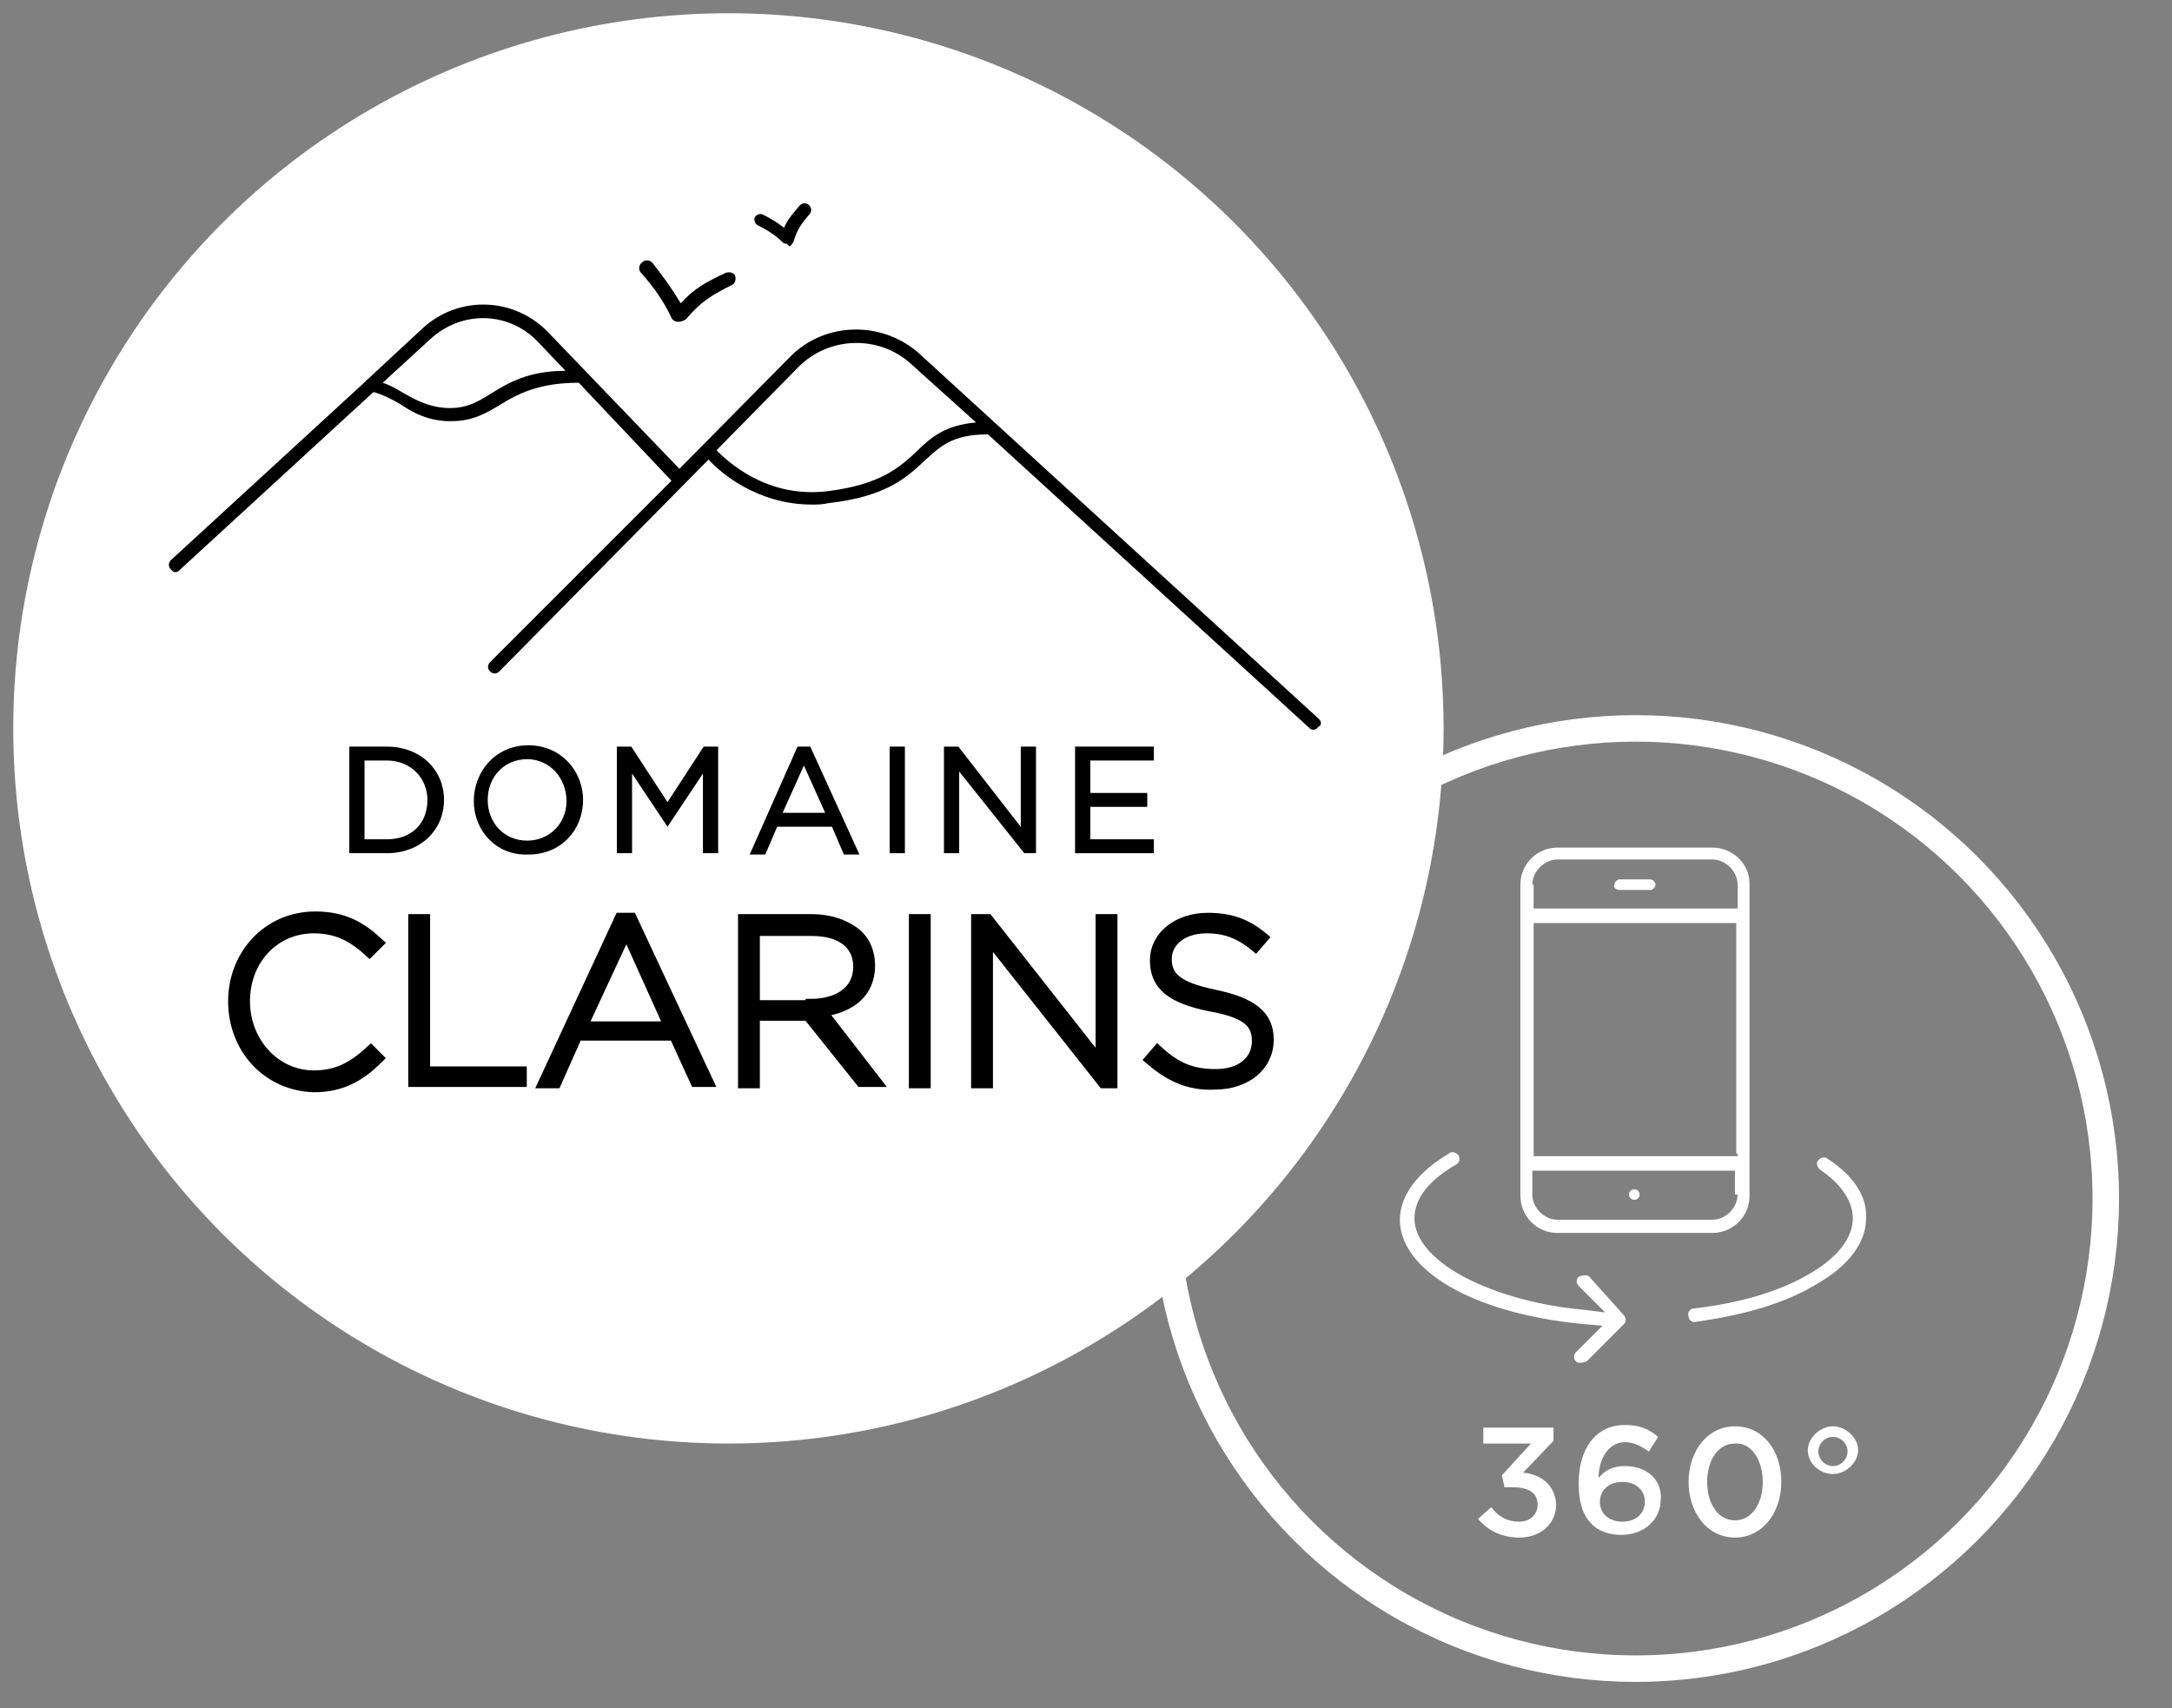
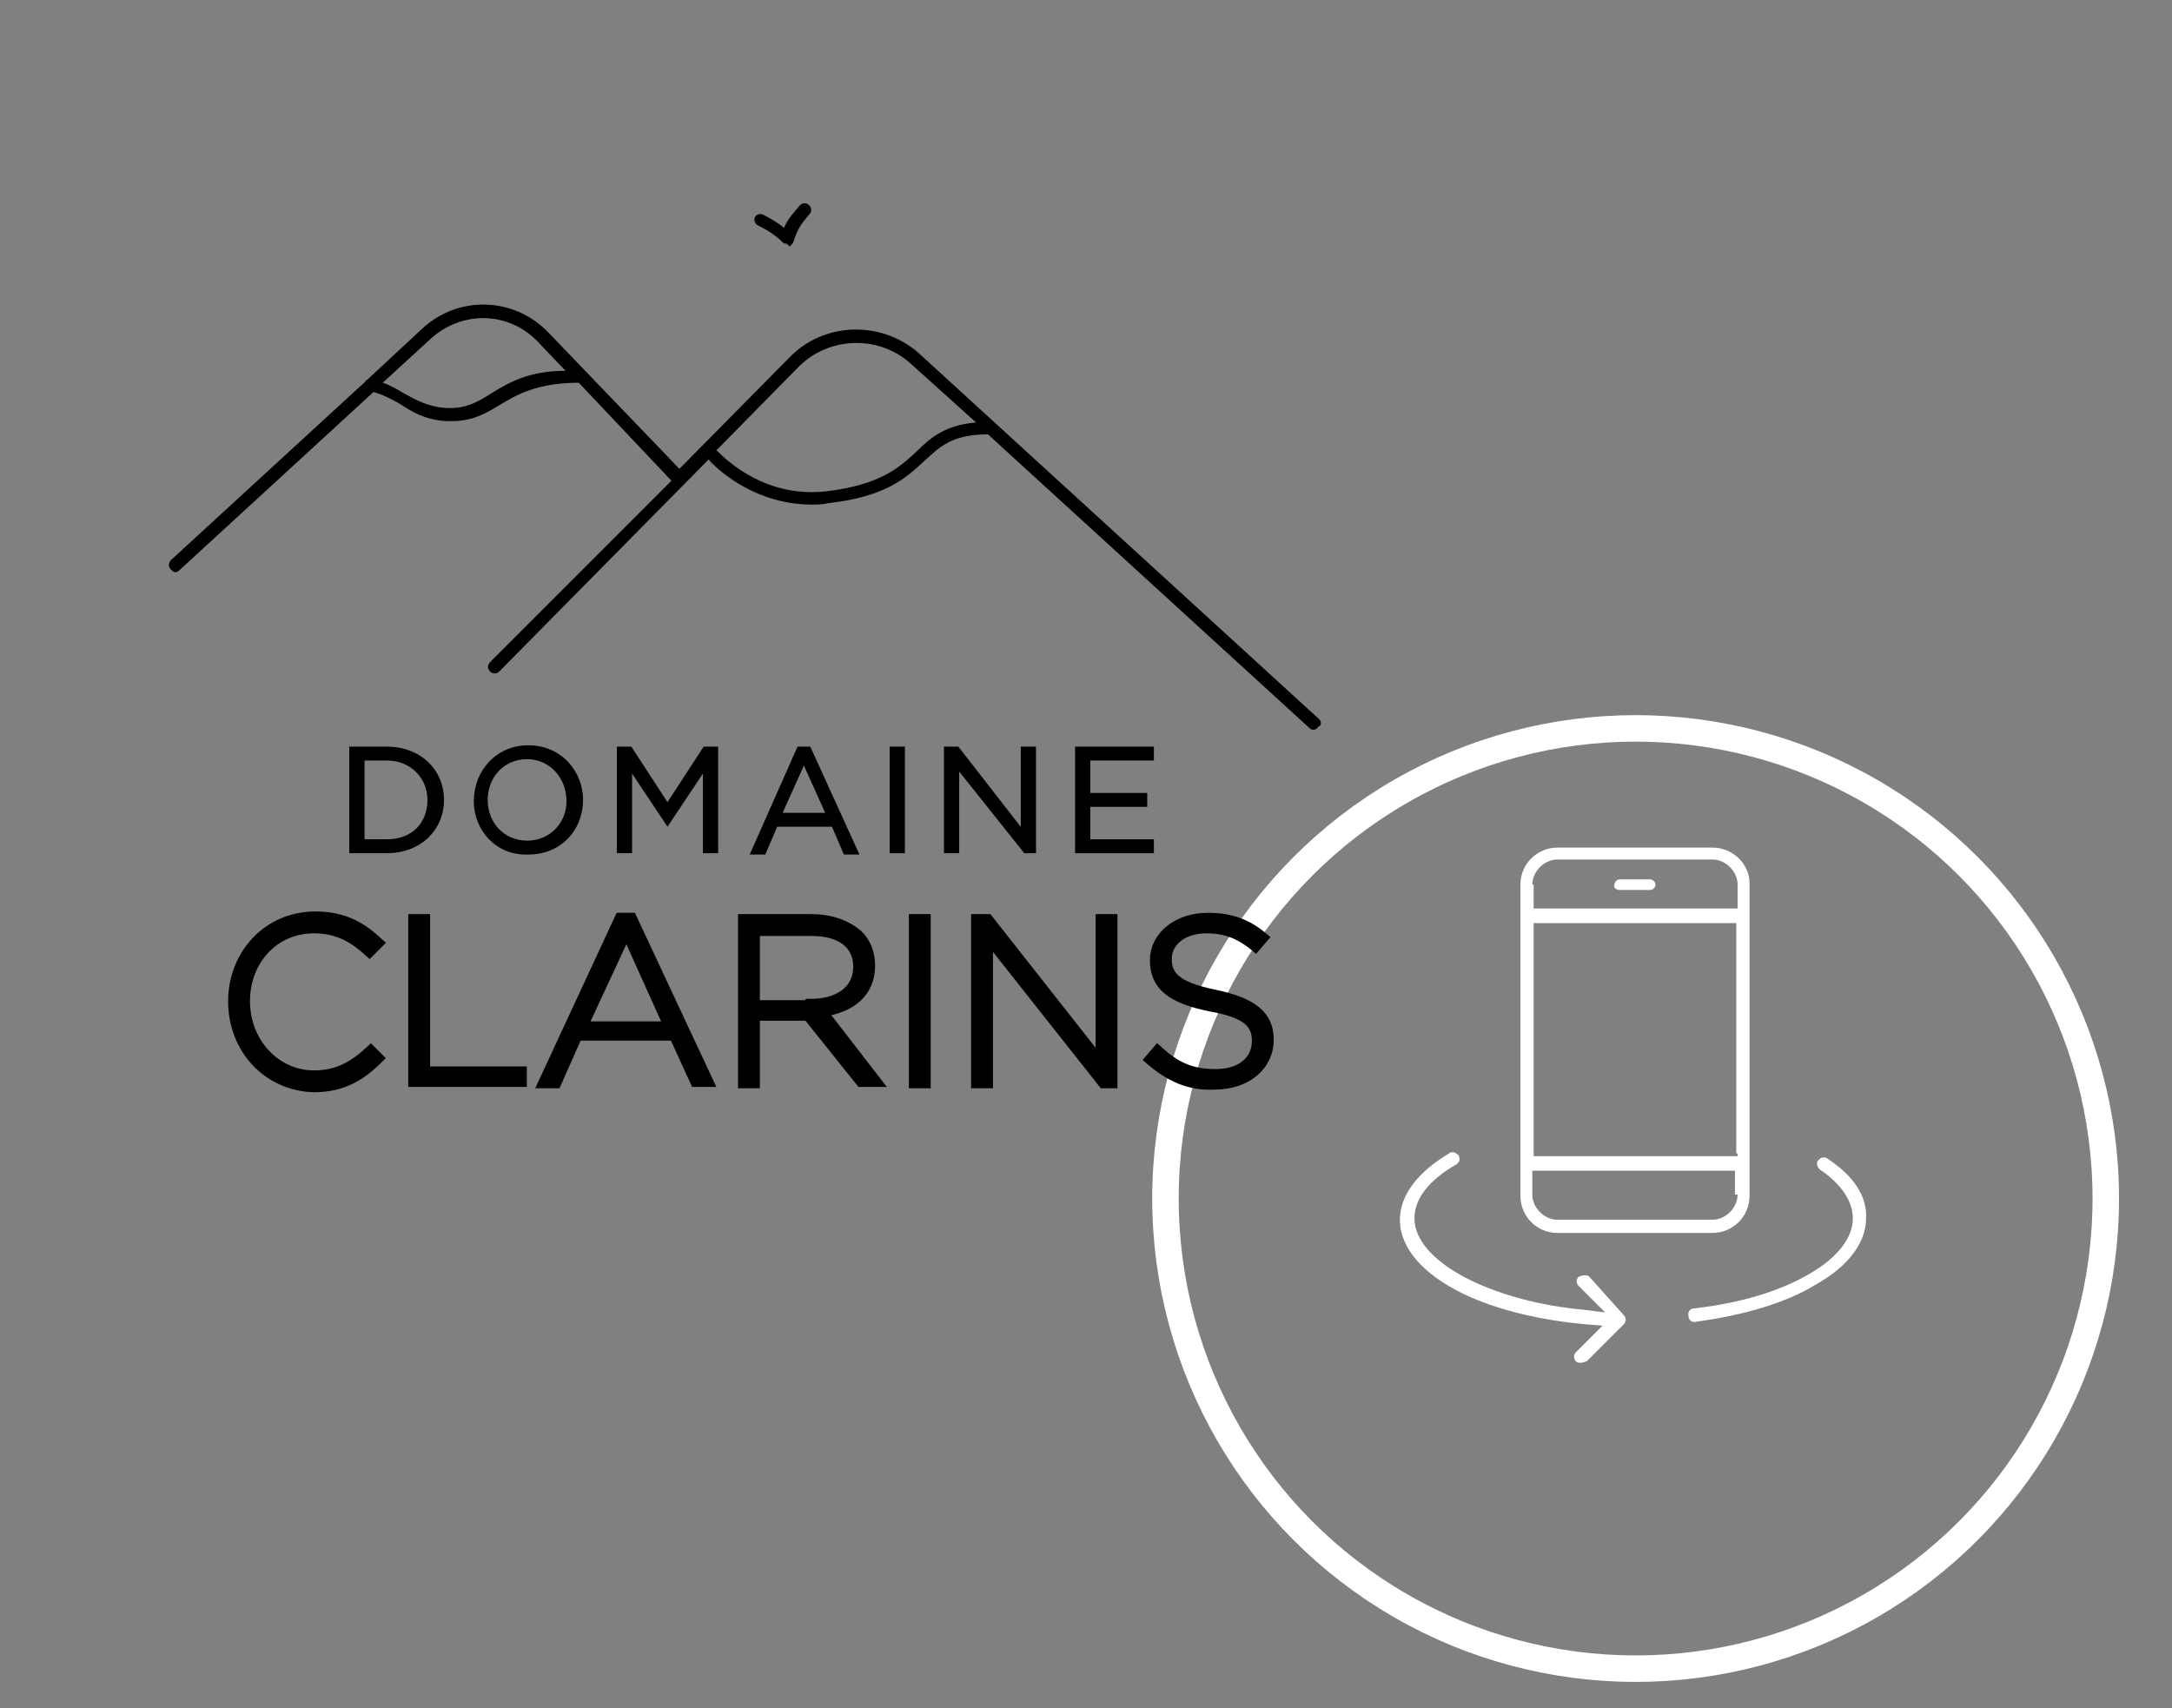
<svg xmlns="http://www.w3.org/2000/svg" version="1.1" id="Calque_1" x="0px" y="0px" viewBox="0 0 164 129" style="enable-background:new 0 0 164 129;" xml:space="preserve">
  <rect x="0" y="0" width="164" height="129" fill="#808080" stroke="none" />
  <style type="text/css">
	.st0{fill:none;stroke:#FFFFFF;stroke-width:2;stroke-miterlimit:10;}
	.st1{fill:#FFFFFF;}
	.st2{stroke:#000000;stroke-width:0.25;stroke-miterlimit:10;}
	.st3{stroke:#000000;stroke-width:0.75;stroke-miterlimit:10;}
</style>
  <circle class="st0" cx="123.5" cy="90.5" r="35.5" />
-   <circle class="st1" cx="55" cy="55" r="54" />
  <path d="M99.6,54.3L69.3,26.6c-2.8-2.4-7.1-2.3-9.7,0.4l-8.3,8.4l-9.9-10.3c-2.6-2.7-6.8-2.8-9.5-0.3l-4.2,3.9c0,0-0.1,0-0.1,0.1  L12.9,42.3c-0.2,0.2-0.2,0.5,0,0.7c0.1,0.1,0.2,0.2,0.3,0.2c0.1,0,0.2,0,0.3-0.1l14.7-13.5c0.7,0.2,1.3,0.5,2,0.9  c0.9,0.6,1.9,1.2,3.5,1.3c0.1,0,0.2,0,0.4,0c1.6,0,2.6-0.6,3.6-1.2c1.3-0.8,2.9-1.7,6-1.7l7,7.4L37,50c-0.2,0.2-0.2,0.5,0,0.7  s0.5,0.2,0.7,0l15.8-16c0.9,1,3.7,3.4,7.8,3.4c0.4,0,0.8,0,1.2-0.1c4.4-0.5,5.9-1.9,7.3-3.2c1.2-1.1,2.1-2,4.8-2L98.9,55  c0.1,0.1,0.2,0.1,0.3,0.1c0.1,0,0.3-0.1,0.3-0.2C99.8,54.8,99.8,54.5,99.6,54.3z M37.1,29.7c-1.1,0.7-2,1.2-3.5,1.1  c-1.3-0.1-2.2-0.6-3.1-1.1c-0.5-0.3-1-0.6-1.6-0.8l3.6-3.3c2.4-2.2,6-2.1,8.2,0.3l2,2.1C39.9,28,38.4,28.9,37.1,29.7z M69.2,34.1  c-1.3,1.2-2.7,2.5-6.8,3c-4.5,0.5-7.4-2.2-8.3-3.1l6.2-6.3c2.3-2.3,6-2.4,8.4-0.3l5,4.5C71.4,32.1,70.3,33,69.2,34.1z" />
-   <path d="M51.2,24.3C51.2,24.3,51.1,24.3,51.2,24.3c-0.2,0-0.4-0.1-0.5-0.3c-0.5-1.1-1.3-2.3-2.3-3.4c-0.2-0.2-0.2-0.6,0.1-0.8  c0.2-0.2,0.6-0.2,0.8,0.1c0.8,1,1.5,2,2.1,3c1-1.1,1.9-1.6,3.4-2.3c0.3-0.1,0.6,0,0.7,0.2c0.1,0.3,0,0.6-0.2,0.7  c-1.6,0.8-2.4,1.3-3.5,2.6C51.5,24.3,51.3,24.3,51.2,24.3z" />
  <path d="M59.4,18.4c-0.1,0-0.2,0-0.3-0.1c-0.5-0.5-1.1-0.9-1.9-1.3c-0.2-0.1-0.3-0.4-0.2-0.6c0.1-0.2,0.4-0.3,0.6-0.2  c0.6,0.3,1.1,0.6,1.6,1c0.3-0.7,0.7-1.1,1.2-1.7c0.2-0.2,0.5-0.2,0.7,0c0.2,0.2,0.2,0.5,0,0.7c-0.6,0.7-0.9,1.1-1.2,2.1  c-0.1,0.1-0.2,0.3-0.3,0.3C59.4,18.4,59.4,18.4,59.4,18.4z" />
  <g>
    <g>
      <path class="st2" d="M26.5,56.5h2.7c2.5,0,4.2,1.7,4.2,3.9v0c0,2.2-1.7,3.9-4.2,3.9h-2.7V56.5z M29.2,63.5c2,0,3.2-1.3,3.2-3.1v0    c0-1.7-1.3-3.1-3.2-3.1h-1.8v6.2H29.2z" />
      <path class="st2" d="M35.9,60.5L35.9,60.5c0-2.2,1.6-4.1,4-4.1c2.4,0,4,1.9,4,4v0c0,2.2-1.6,4-4,4C37.5,64.5,35.9,62.6,35.9,60.5z     M42.9,60.5L42.9,60.5c0-1.8-1.3-3.3-3.1-3.3s-3.1,1.4-3.1,3.2v0c0,1.8,1.3,3.2,3.1,3.2S42.9,62.2,42.9,60.5z" />
      <path class="st2" d="M46.7,56.5h0.9l2.8,4.3l2.8-4.3h0.9v7.8h-0.9V58l-2.8,4.2h0L47.6,58v6.3h-0.9V56.5z" />
      <path class="st2" d="M60.3,56.5h0.8l3.6,7.9h-0.9l-0.9-2.1h-4.3l-0.9,2.1h-0.9L60.3,56.5z M62.5,61.5l-1.8-4l-1.8,4H62.5z" />
      <path class="st2" d="M67.3,56.5h0.9v7.8h-0.9V56.5z" />
      <path class="st2" d="M71.5,56.5h0.8l4.9,6.3v-6.3h0.9v7.8h-0.7l-5.1-6.4v6.4h-0.9V56.5z" />
      <path class="st2" d="M81.3,56.5H87v0.8h-4.8V60h4.3v0.8h-4.3v2.7h4.8v0.8h-5.7V56.5z" />
    </g>
  </g>
  <g>
    <g>
      <path class="st3" d="M17.6,75.6L17.6,75.6c0-3.5,2.6-6.4,6.2-6.4c2.2,0,3.5,0.8,4.8,2l-0.7,0.7c-1.1-1-2.3-1.8-4.2-1.8    c-3,0-5.2,2.4-5.2,5.5v0c0,3.1,2.3,5.6,5.2,5.6c1.8,0,3-0.7,4.3-1.9l0.6,0.6c-1.3,1.3-2.7,2.2-4.9,2.2    C20.2,82,17.6,79.2,17.6,75.6z" />
      <path class="st3" d="M31.2,69.4h0.9v11.5h7.3v0.8h-8.2V69.4z" />
      <path class="st3" d="M46.8,69.3h0.9l5.8,12.4h-1l-1.6-3.5h-7.3L42,81.8h-1L46.8,69.3z M50.5,77.5l-3.2-7.1L44,77.5H50.5z" />
      <path class="st3" d="M56.1,69.4h5.2c1.5,0,2.7,0.5,3.5,1.2c0.6,0.6,0.9,1.4,0.9,2.3v0c0,2.1-1.5,3.2-3.6,3.5l4.1,5.3H65L61,76.7    h-4v5.1h-0.9V69.4z M61.2,75.8c2.1,0,3.6-1,3.6-2.8v0c0-1.7-1.3-2.7-3.5-2.7H57v5.6H61.2z" />
      <path class="st3" d="M69,69.4h0.9v12.4H69V69.4z" />
      <path class="st3" d="M73.7,69.4h0.9l8.5,10.8V69.4h0.9v12.4h-0.7l-8.7-11v11h-0.9V69.4z" />
      <path class="st3" d="M86.8,80l0.6-0.7c1.4,1.3,2.6,1.8,4.4,1.8c1.9,0,3.1-1,3.1-2.5v0c0-1.3-0.7-2.1-3.5-2.6    c-3-0.6-4.2-1.6-4.2-3.5v0c0-1.8,1.7-3.2,4-3.2c1.8,0,3,0.5,4.2,1.5l-0.6,0.7c-1.2-1-2.3-1.4-3.7-1.4c-1.8,0-3,1-3,2.3v0    c0,1.3,0.7,2.1,3.6,2.7c2.9,0.6,4.1,1.6,4.1,3.4v0c0,2-1.7,3.4-4.1,3.4C89.8,82,88.3,81.3,86.8,80z" />
    </g>
  </g>
  <path class="st1" d="M138,87.5L138,87.5c-0.1-0.1-0.2-0.1-0.3-0.1c-0.2,0-0.3,0.1-0.4,0.2c-0.2,0.2-0.1,0.5,0.1,0.7  c1.2,0.8,2.5,2.1,2.5,3.7c0,1.5-1.2,3-3.3,4.2c-2.2,1.3-5.2,2.2-8.7,2.6c-0.3,0-0.5,0.3-0.4,0.6c0,0.3,0.3,0.5,0.6,0.4  c3.6-0.5,6.7-1.4,9-2.8c2.5-1.4,3.8-3.2,3.8-5C141,90.4,140,88.8,138,87.5z" />
  <path class="st1" d="M120,96.4c-0.1-0.1-0.2-0.1-0.4-0.1s-0.3,0.1-0.4,0.1c-0.2,0.2-0.2,0.5,0,0.7l2,2l-1.6-0.2  c-3.3-0.3-6.2-1.1-8.5-2.2c-2.7-1.3-4.3-3-4.3-4.7c0-1.5,1.1-2.9,3.2-4.1c0.1-0.1,0.2-0.2,0.2-0.3c0-0.1,0-0.3-0.1-0.4  c-0.1-0.1-0.3-0.2-0.4-0.2c-0.1,0-0.2,0-0.3,0.1c-3,1.8-3.7,3.7-3.7,5c0,2.1,1.7,4.1,4.8,5.6c2.5,1.2,5.8,2,9.3,2.3l1.2,0.1l-2,2  c-0.2,0.2-0.2,0.5,0,0.7c0.1,0.1,0.2,0.1,0.4,0.1c0.1,0,0.3-0.1,0.4-0.1l2.8-2.8c0.2-0.2,0.2-0.5,0-0.7L120,96.4z" />
  <g>
    <path class="st1" d="M129.3,64h-11.7c-1.5,0-2.8,1.2-2.8,2.8v1.4v0.4v0.1v0.1V69v0.1v0.1v0.3v0.2v17.1v0.5v0.2v0.4v0.4v0.2v1.8   c0,1.5,1.2,2.8,2.8,2.8h11.7c1.5,0,2.8-1.2,2.8-2.8v-1.8v-0.2v-0.4v-0.4v-0.2V69.7v-0.2v-0.4v-0.4v-0.2v-1.8   C132.1,65.2,130.8,64,129.3,64z M131.2,87.1v0.1v0.1h-0.1h-0.1H116h-0.1h-0.1v-0.1v-0.1v-0.5V69.9v-0.1v-0.1h0.1h0.1h14.9h0.1h0.1   v0.1v0.1V87.1z M115.7,66.8c0-1,0.9-1.9,1.9-1.9h11.7c1,0,1.9,0.9,1.9,1.9v1.6v0.1v0.1h-0.1h-0.1H116h-0.1h-0.1v-0.1v-0.1v-0.1   V66.8z M131.2,90.2c0,1-0.9,1.9-1.9,1.9h-11.7c-1,0-1.9-0.9-1.9-1.9v-1.6v-0.1v-0.1h0.1h0.1h14.9h0.1h0.1v0.1v0.1V90.2z" />
    <path class="st1" d="M122.3,67.2h2.3c0.2,0,0.4-0.2,0.4-0.4c0-0.2-0.2-0.4-0.4-0.4h-2.3c-0.2,0-0.4,0.2-0.4,0.4   C121.8,67,122,67.2,122.3,67.2z" />
-     <circle class="st1" cx="123.4" cy="90.2" r="0.4" />
  </g>
  <g>
    <g>
-       <path class="st1" d="M115,111.2l2.3-2.4v-1h-5.3v1.2h3.6l-2.2,2.4l0.2,0.9h0.6c1.2,0,1.9,0.4,1.9,1.3v0c0,0.8-0.6,1.3-1.4,1.3    c-0.9,0-1.6-0.4-2.1-1.1l-1,0.9c0.7,0.8,1.7,1.4,3.1,1.4c1.7,0,2.8-1.1,2.8-2.5v0C117.4,112,116.2,111.3,115,111.2z M122.7,110.7    c-0.9,0-1.5,0.3-2,0.9h0c0-1.2,0.6-2.7,2-2.7c0.7,0,1.2,0.3,1.8,0.7l0.7-1.1c-0.7-0.6-1.4-0.9-2.5-0.9c-2.3,0-3.5,1.9-3.5,4.4v0    c0,1.6,0.4,2.5,1,3.1c0.5,0.5,1.3,0.8,2.2,0.8c1.7,0,3-1.1,3-2.7v0C125.5,111.7,124.3,110.7,122.7,110.7z M124.2,113.4    c0,0.8-0.6,1.5-1.7,1.5c-1,0-1.7-0.6-1.7-1.5v0c0-0.8,0.6-1.5,1.7-1.5C123.5,111.9,124.2,112.5,124.2,113.4L124.2,113.4z     M131,107.7c-2.1,0-3.5,1.9-3.5,4.2v0c0,2.3,1.4,4.2,3.5,4.2c2.1,0,3.5-1.9,3.5-4.2v0C134.5,109.5,133.1,107.7,131,107.7z     M133.1,111.9c0,1.6-0.8,2.9-2.1,2.9c-1.3,0-2.1-1.3-2.1-2.9v0c0-1.6,0.8-2.9,2.1-2.9C132.2,108.9,133.1,110.2,133.1,111.9    L133.1,111.9z M138.4,107.7c-1,0-1.9,0.9-1.9,1.8v0c0,1,0.9,1.8,1.9,1.8c1,0,1.9-0.9,1.9-1.8v0    C140.3,108.6,139.4,107.7,138.4,107.7z M139.5,109.6c0,0.6-0.5,1.1-1.1,1.1c-0.6,0-1.1-0.5-1.1-1.1v0c0-0.6,0.5-1.1,1.1-1.1    C139,108.5,139.5,109,139.5,109.6L139.5,109.6z" />
-     </g>
+       </g>
  </g>
</svg>